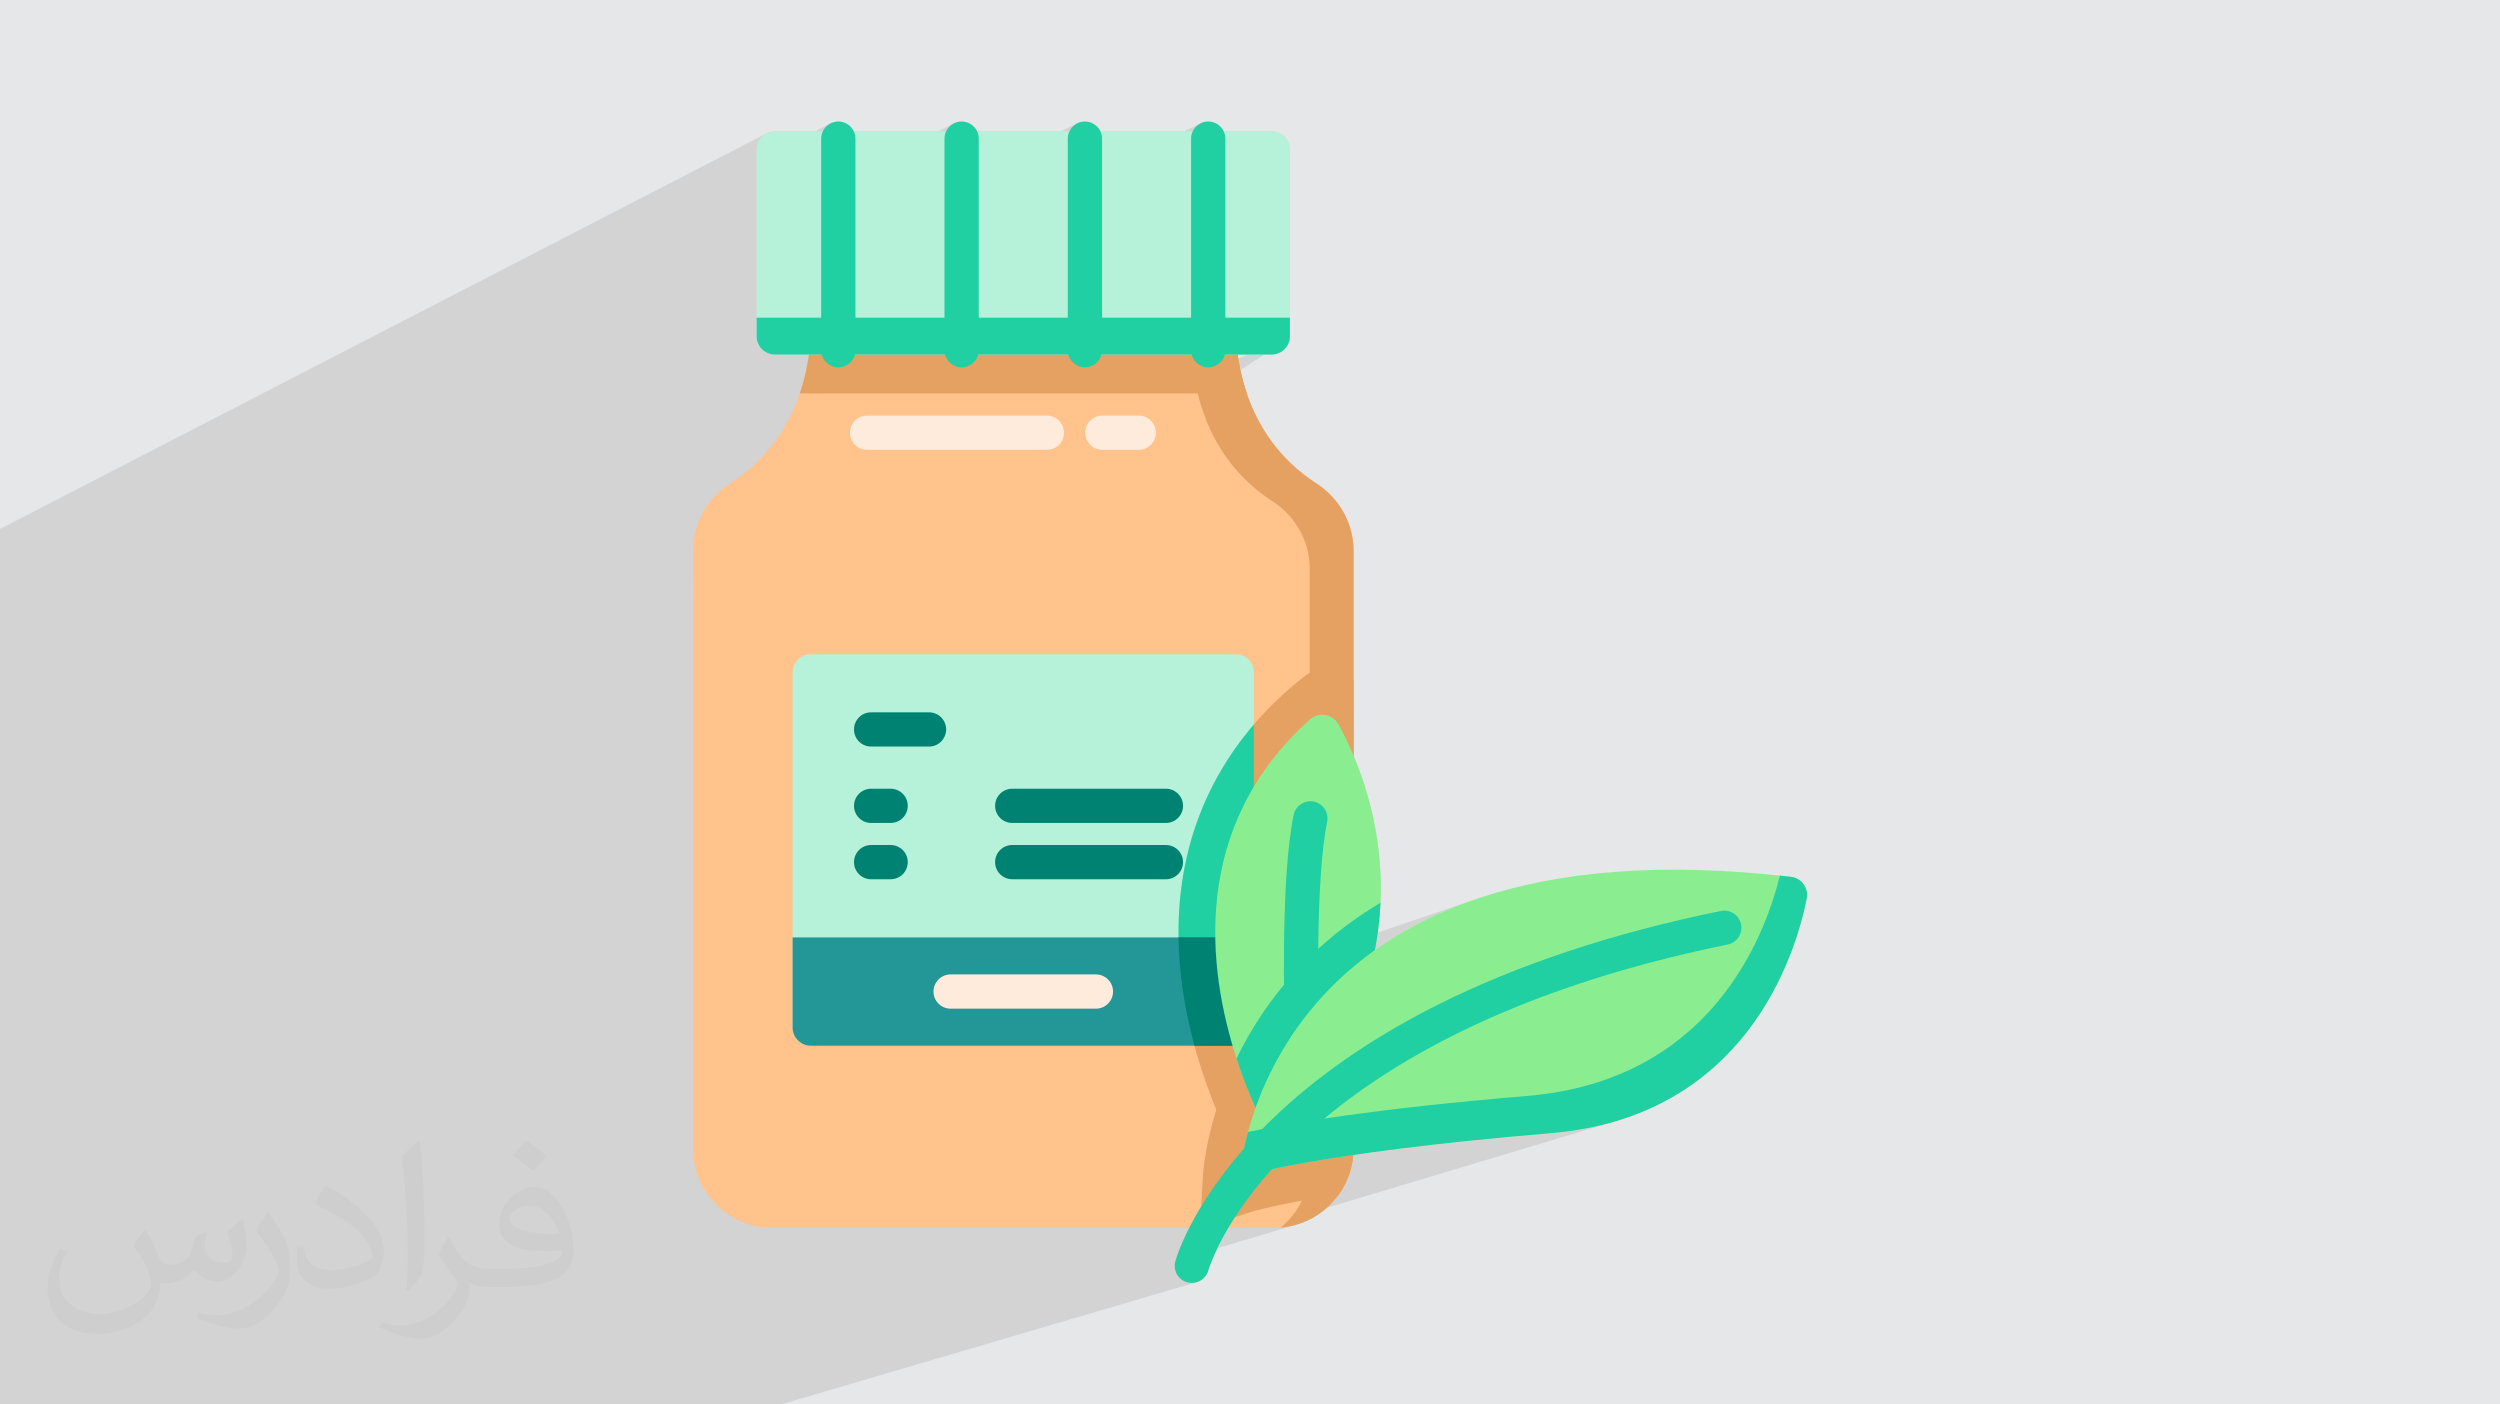
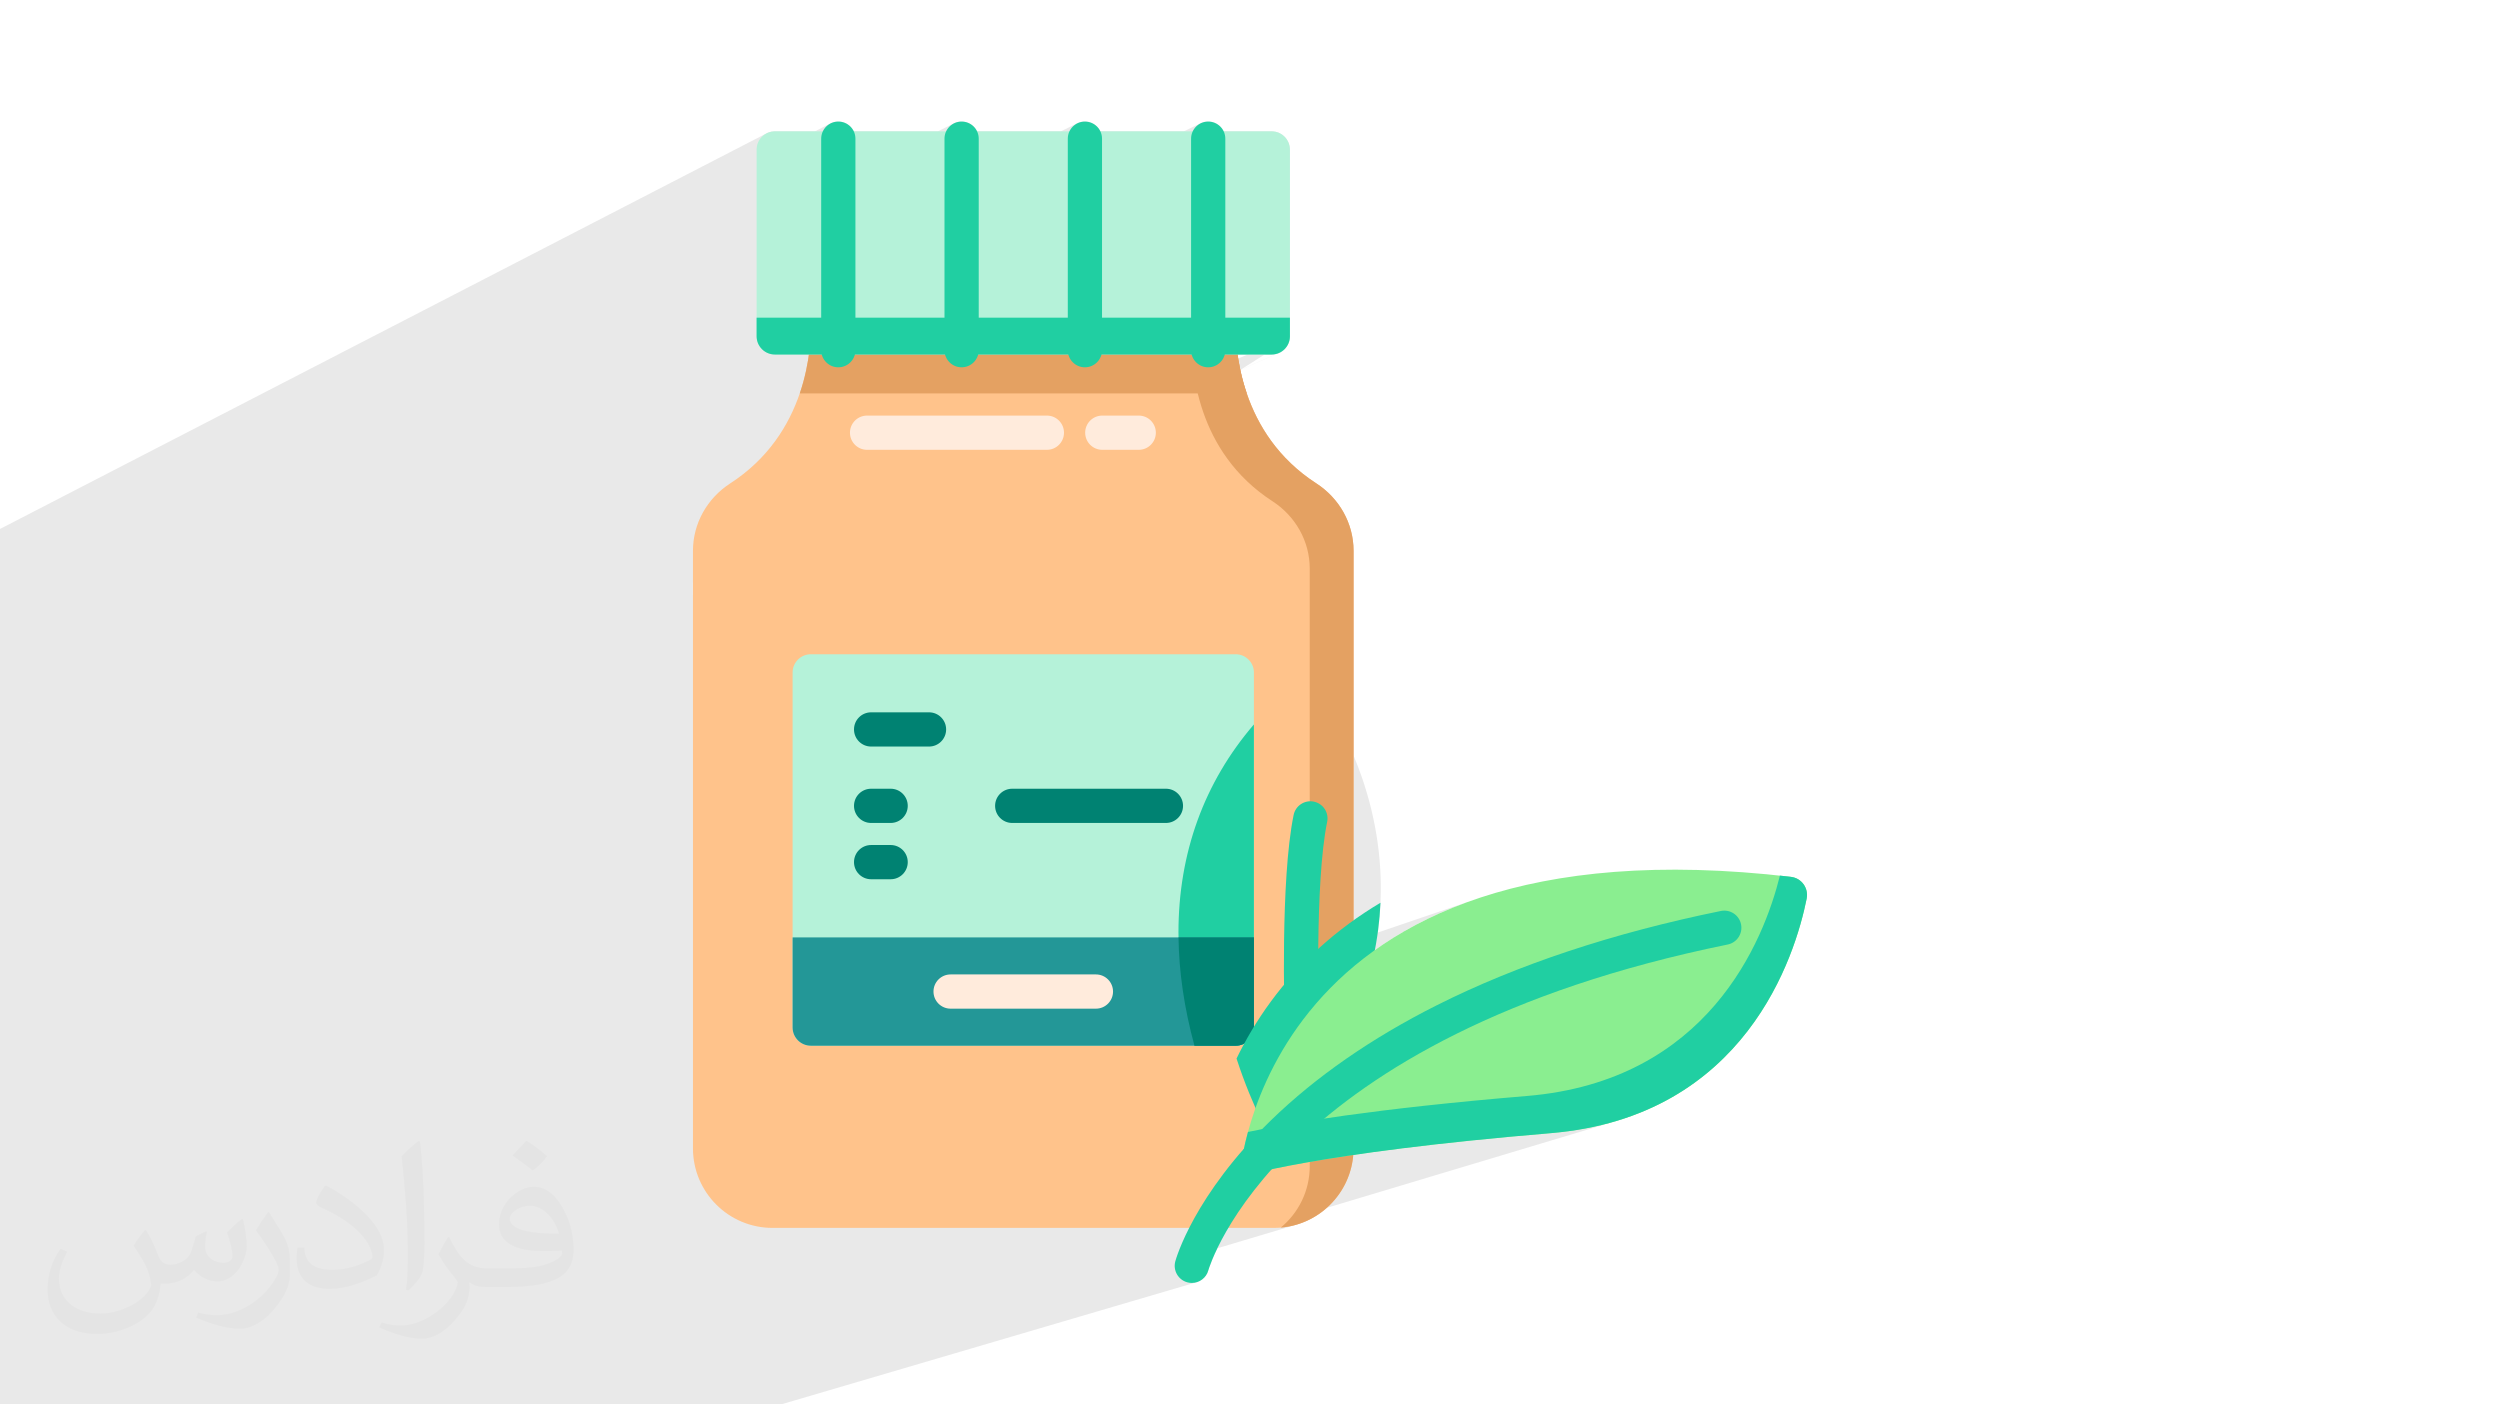
<svg xmlns="http://www.w3.org/2000/svg" xml:space="preserve" width="94.192mm" height="52.917mm" version="1.0" style="shape-rendering:geometricPrecision; text-rendering:geometricPrecision; image-rendering:optimizeQuality; fill-rule:evenodd; clip-rule:evenodd" viewBox="0 0 9404.92 5283.66">
  <defs>
    <style type="text/css">
   
    .fil9 {fill:#008272;fill-rule:nonzero}
    .fil6 {fill:#20CFA2;fill-rule:nonzero}
    .fil8 {fill:#239797;fill-rule:nonzero}
    .fil10 {fill:#8AEE90;fill-rule:nonzero}
    .fil5 {fill:#B5F2D9;fill-rule:nonzero}
    .fil4 {fill:#E4A162;fill-rule:nonzero}
    .fil3 {fill:#FFC38B;fill-rule:nonzero}
    .fil7 {fill:#FFEBDC;fill-rule:nonzero}
    .fil2 {fill:#373435;fill-opacity:0.031}
    .fil1 {fill:#2B2A29;fill-opacity:0.102}
    .fil0 {fill:#E6E7E8}
   
  </style>
  </defs>
  <g id="Layer_x0020_1">
-     <polygon class="fil0" points="-0,0 9404.92,0 9404.92,5283.66 -0,5283.66 " />
    <path class="fil1" d="M6743.01 3299.58l-1901.09 623.6 2.07 -3.17 1893.48 -621.3 0.02 -0.01 -5.22 -0.61 -5.21 -0.6 -5.2 -0.59 -5.19 -0.59 -5.18 -0.58 -5.18 -0.57 -5.16 -0.56 -5.15 -0.56 -1837.94 604.39 6.58 -10.1 25.33 -36.01 27.37 -36.03 29.47 -35.9 31.66 -35.67 33.91 -35.3 36.26 -34.81 38.67 -34.2 41.17 -33.46 43.74 -32.59 28.54 -19.78 29.58 -19.37 30.64 -18.92 31.72 -18.45 32.83 -17.95 33.95 -17.41 35.08 -16.85 36.25 -16.27 37.41 -15.64 38.61 -15 39.82 -14.31 -363.51 123.84 0.23 -1.66 0.89 -6.64 0.05 -0.39 0.51 -3.94 1.1 -8.98 0.53 -4.53 0.23 -1.98 0.74 -6.58 0.18 -1.67 0.11 -1.13 0.46 -4.39 0.44 -4.38 0.43 -4.37 0.41 -4.36 0.39 -4.35 0.37 -4.34 0.36 -4.34 0.34 -4.33 0.11 -1.4 0.07 -0.82 0.14 -1.96 0.71 -10.11 0.03 -0.54 0.74 -12.27 0.01 -0.27 0.62 -12.47 0.76 -21.35 0.39 -21.13 0.02 -20.92 -0.32 -20.68 -0.67 -20.46 -0.99 -20.22 -1.31 -19.98 -1.61 -19.74 -1.9 -19.49 -2.18 -19.24 -2.44 -18.98 -2.7 -18.72 -2.94 -18.45 -3.17 -18.18 -3.38 -17.9 -3.58 -17.62 -3.77 -17.34 -3.95 -17.05 -4.13 -16.75 -4.28 -16.47 -4.42 -16.16 -4.55 -15.86 -4.68 -15.54 -4.78 -15.22 -4.88 -14.91 -4.96 -14.57 -5.03 -14.25 -5.09 -13.91 -5.14 -13.57 -5.17 -13.23 -5.2 -12.88 -5.2 -12.52 0 -770.84 -0.35 -14.42 -1.05 -14.3 -1.73 -14.15 -2.4 -13.97 -3.06 -13.8 -3.7 -13.58 -4.32 -13.37 -4.94 -13.12 -5.55 -12.86 -6.14 -12.58 -6.71 -12.28 -7.28 -11.97 -7.84 -11.63 -8.37 -11.27 -8.91 -10.9 -9.41 -10.51 -0.01 0 -1.21 -1.29 -1.22 -1.28 -1.23 -1.28 -1.24 -1.27 -1.24 -1.26 -1.25 -1.25 -1.26 -1.25 -1.27 -1.24 -0.01 0 -3.4 -3.28 -0.01 0 -3.45 -3.23 -0.01 0 -3.51 -3.18 -3.56 -3.13 -0.01 0 -3.62 -3.08 -3.67 -3.03 -3.72 -2.98 -0.01 0 -3.77 -2.93 -3.82 -2.87 -0.01 0 -3.87 -2.82 -3.92 -2.76 -0.01 0 -3.97 -2.71 -4.02 -2.65 -6.72 -4.4 -0.14 -0.09 -6.48 -4.36 -0.27 -0.19 -6.26 -4.31 -0.39 -0.28 -6.03 -4.27 -0.52 -0.37 -1.81 -1.31 -5.4 -3.94 -5.33 -3.98 -5.26 -4.01 -5.2 -4.04 -5.12 -4.07 -5.06 -4.1 -4.99 -4.13 -4.92 -4.15 -0.01 -0.01 -2.12 -1.82 -2.12 -1.83 -2.1 -1.84 -2.08 -1.84 -2.08 -1.84 -2.06 -1.85 -2.05 -1.85 -2.04 -1.86 -1.15 -1.06 -2.65 -2.45 -2.62 -2.46 -2.6 -2.47 -2.59 -2.47 -2.56 -2.48 -2.54 -2.49 -2.52 -2.5 -2.5 -2.5 -0.42 -0.42 -4.24 -4.33 -1.69 -1.75 -3.3 -3.45 -1.45 -1.53 -3 -3.21 -2.97 -3.22 -2.94 -3.23 -2.91 -3.24 -2.88 -3.26 -2.84 -3.26 -2.82 -3.27 -2.78 -3.28 -0.04 -0.05 -1.67 -1.99 -1.66 -2 -1.65 -1.99 -1.64 -2 -1.62 -2.01 -1.62 -2 -1.6 -2.01 -1.59 -2.02 -0.58 -0.73 -2.09 -2.68 -2.07 -2.68 -2.05 -2.69 -2.03 -2.7 -2.02 -2.69 -1.99 -2.71 -1.97 -2.7 -1.96 -2.71 -0.26 -0.36 -5.39 -7.64 -5.25 -7.68 -5.1 -7.7 -4.96 -7.73 -4.82 -7.76 -4.68 -7.77 -4.54 -7.8 -4.41 -7.81 -4.28 -7.82 -4.15 -7.83 -4.02 -7.84 -3.89 -7.85 -3.77 -7.85 -3.65 -7.85 -3.52 -7.85 -3.41 -7.84 -0.24 -0.58 -3.01 -7.16 -2.92 -7.15 -2.82 -7.14 -2.73 -7.13 -2.63 -7.12 -2.55 -7.1 -2.46 -7.08 -2.37 -7.06 -0.5 -1.49 -0.3 -0.92 -2.93 -9.18 -0.13 -0.43 -0.14 -0.43 -0.6 -1.97 -0.53 -1.75 -0.53 -1.74 -0.53 -1.74 -0.52 -1.74 -0.51 -1.74 -0.51 -1.73 -0.51 -1.74 -0.5 -1.73 -0.09 -0.31 -1.56 -5.52 -0.46 -1.67 -2.36 -8.73 -0.09 -0.34 -0.09 -0.35 -2.39 -9.35 -0.24 -0.96 -0.03 -0.12 -2.51 -10.43 -0.02 -0.07 -0.6 -2.6 -0.59 -2.58 -0.58 -2.58 -0.56 -2.58 -0.56 -2.56 -0.43 -2 -0.01 -0.04 143.13 -62.79 -1.57 0.59 -1.59 0.56 -1.6 0.53 -1.63 0.48 -1.64 0.44 -1.66 0.41 -1.67 0.36 -1.68 0.33 -1.7 0.28 -1.72 0.24 -1.73 0.19 -1.74 0.16 -1.75 0.11 -1.76 0.07 -1.78 0.02 -22.42 0 -4.04 0 -0.17 0 -5.53 0 -2.65 0 -0.21 0 -12.05 0 -0.26 0 -10.01 0 124.63 -54.85 -124.63 54.85 -3.23 0 -0.27 0 -4.96 0 -1.93 0 -0.29 0 -1.72 0 -1.98 0 -3.45 0 -0.32 0 -3.83 0 -3.59 0 -0.32 0 -3.63 0 -0.33 0 -40.95 0 -2048.84 904.38 0 -46.8 2245.67 -996.2 -0.01 0 0 -632.19 -1.4 -13.84 -4 -12.9 -6.33 -11.66 -8.39 -10.17 -10.16 -8.39 -11.66 -6.33 -12.9 -4 -13.84 -1.4 -180.44 0 -4.41 -7.84 -5.42 -7.11 -6.35 -6.28 -7.16 -5.35 -7.88 -4.34 -8.5 -3.22 -9.04 -2.01 -9.46 -0.69 -9.46 0.69 -9.03 2.01 -8.51 3.22 -64.22 30.92 -314.42 0 -4.41 -7.84 -5.42 -7.11 -6.34 -6.28 -7.16 -5.35 -7.88 -4.34 -8.51 -3.22 -9.03 -2.01 -9.46 -0.69 -9.46 0.69 -9.04 2.01 -8.5 3.22 -62.94 30.92 -315.71 0 -4.41 -7.84 -5.42 -7.11 -6.34 -6.28 -7.16 -5.35 -7.88 -4.34 -8.51 -3.22 -9.03 -2.01 -9.46 -0.69 -9.46 0.69 -9.03 2.01 -8.51 3.22 -61.66 30.92 -316.99 0 -4.41 -7.84 -5.42 -7.11 -6.35 -6.28 -7.16 -5.35 -7.88 -4.34 -8.5 -3.22 -9.04 -2.01 -9.46 -0.69 -9.46 0.69 -9.04 2.01 -8.5 3.22 -60.38 30.92 -151.28 0 -13.85 1.4 -12.89 4 -2888.32 1490.73 0 7.27 0 28.88 0 38.16 0 6.77 0 6.04 0 50.83 0 135.68 0 6.39 0 6.44 0 48.73 0 129.65 0 6.03 0 6.79 0 46.78 0 60.45 0 60.71 0 2.82 0 5.7 0 7.11 0 44.93 0 27.5 0 1.66 0 50.91 0 1.02 0 0.68 0 1.69 0 1.47 0 0.23 0 3.4 0 0.22 0 1.49 0 3.42 0 1.72 0 1.14 0 0.59 0 1.73 0 1.59 0 0.14 0 1.73 0 3.45 0 1.74 0 0.79 0 0.96 0 1.75 0 1.24 0 0.51 0 1.74 0 1.72 0 0.03 0 1.75 0 1.76 0 0.42 0 1.34 0 1.76 0 0.89 0 0.87 0 1.75 0 1.37 0 0.39 0 1.77 0 1.77 0 0.06 0 1.7 0 1.76 0 0.54 0 1.24 0 1.76 0 1 0 0.78 0 1.77 0 1.47 0 0.29 0 1.78 0 1.77 0 0.17 0 1.6 0 1.78 0 0.63 0 8.02 0 0.2 0 1.77 0 1.78 0 0.26 0 1.51 0 1.76 0 0.74 0 1.03 0 1.77 0 1.2 0 0.57 0 1.76 0 1.68 0 0.09 0 1.76 0 1.76 0 1.76 0 1.77 0 0.84 0 0.92 0 1.76 0 0.27 0 1.48 0 1.75 0 1.76 0 0.01 0 188.38 0 166.11 0 145.79 0 1.8 0 0.22 0 1.58 0 4.84 0 1.85 0 0.58 0 7.41 0 0.45 0 7.07 0 1.53 0 0.37 0 5.76 0 1.94 0 0.68 0 1.25 0 5.86 0 1.81 0 0.16 0 18.02 0 0.06 0 9.23 0 0.11 0 0.86 0 8.31 0 0.31 0 0.31 0 7.8 0 1.5 0 4.96 0 0.28 0 1.67 0 1728.9 0 67.44 280.95 0 582.18 0 767.83 0 225.78 0 0.01 0 37.02 0 0.01 0 0.05 0 0.03 0 72.9 0 0.01 0 65.26 0 5.76 0 0.01 0 15.64 0 0.22 0 18.75 0 0.01 0 5.03 0 0.55 0 7.37 0 1.67 0 0.28 0 2.71 0 2.05 0 0.94 0 0.23 0 3.69 0 4.13 0 0.79 0 0.1 0 2.95 0 2.98 0 0.97 0 1.99 0 1.12 0 1.82 0 2.83 0 0.11 0 0.41 0 2.53 0 1.23 0 1.48 0 0.22 0 1.74 0 1.18 0 2.19 0 0.73 0 3.55 0 1.11 0 1.14 0 1.54 0 1.35 0 1.48 0 0.95 0 0.01 0 0.03 0 0.44 0 4.15 0 1.58 0 1.38 0 2.69 0 1.47 0 0.2 0 2.84 0 0.33 0 0.91 0 1.62 0 2.84 0 1.39 0 0.72 0 0.74 0 2.81 0 1.64 0 0.14 0 1.06 0 1.05 0 1.75 0 2.01 0 0.81 0 2.8 0 2.81 0 2.76 0 1.17 0 0.6 0 1.02 0 0.27 0 2.49 0 2.76 0 0.73 0 0.29 0 1.74 0 2.76 0 1.86 0 0.59 0 0.3 0 2.74 0 4.15 0 1.3 0 2.72 0 2.7 0 0.39 0 2.31 0 2.7 0 2.09 0 4.04 0 2.99 0 3.1 0 3.87 0 2.17 0 0.48 0 0.45 0 0.85 0 10.2 0 5.91 0 0.57 0 6.76 0 4.43 0 2.29 0 3.51 0 0.39 0 9.37 0 1.12 0 0.64 0 4.8 0 0.88 0 10.75 0 0.25 0 0.28 0 0.79 0 4.77 0 0.34 0 0.35 0 0.37 0 0.32 0 0.28 0 0.06 0 0.34 0 0.37 0 0.34 0 0.35 0 0.35 0 0.33 0 0.34 0 0.35 0 0.35 0 0.34 0 0.36 0 0.32 0 0.35 0 0.34 0 0.36 0 0.35 0 0.35 0 0.3 0 0.07 0 0.3 0 0.34 0 0.35 0 0.31 0 0.37 0 0.34 0 0.34 0 0.35 0 0.34 0 0.34 0 0.34 0 0.35 0 0.32 0 0.35 0 0.35 0 0.34 0 0.34 0 0.34 0 0.19 0 0.15 0 0.34 0 0.33 0 0.35 0 0.34 0 0.67 0 0.35 0 0.34 0 0.31 0 0.36 0 0.35 0 0.31 0 0.34 0 0.36 0 0.31 0 0.35 0 0.34 0 0.33 0 0.01 0 0.34 0 0.34 0 0.33 0 0.34 0 15.73 0 0.22 0 1.05 0 4.19 0 0.81 0 0.98 0 8.46 0 0.05 0 3.33 0 1.78 0 0.51 0 3.54 0 4.42 0 1.35 0 0.23 0 4.96 0 0.51 0 4.31 0 0.11 0 1.23 0 3.62 0 9.61 0 3.34 0 5.39 0 0.67 0 3.25 0 1.41 0 0.01 0 0.02 0 3.3 0 25.62 0 81.62 0 12.67 0 0.53 0 1.57 0 3.69 0 1.07 0 4.01 0 0.6 0 1.21 0 7.57 0 0.24 0 3.91 0 11.14 0 39.71 0 5.9 0 219.64 0 69.49 0 22.9 0 8.39 0 1566.8 -460.7 9.5 -4.08 8.71 -5.54 7.75 -6.89 6.59 -8.13 5.25 -9.27 3.73 -10.28 0.33 -1.12 0.76 -2.47 1.23 -3.78 1.74 -5.05 2.27 -6.31 2.83 -7.5 3.42 -8.68 4.04 -9.81 4.71 -10.9 5.39 -11.95 6.11 -12.98 1.11 -2.26 294.85 -88.03 11.05 -3.37 10.87 -3.78 10.68 -4.18 10.46 -4.58 10.26 -4.96 10.03 -5.33 9.81 -5.7 9.57 -6.06 9.32 -6.4 3.09 -2.23 0.17 -0.13 5.55 -4.18 0.86 -0.66 0.42 -0.33 2.74 -2.16 0.71 -0.57 2.41 -1.96 0.99 -0.82 0.32 -0.27 7.45 -6.4 0.11 -0.1 1088.89 -326.43 -16.09 4.69 -16.33 4.48 -16.55 4.27 -16.78 4.06 -17.03 3.84 -17.26 3.63 -17.51 3.4 -17.75 3.18 -17.99 2.95 -18.24 2.72 -18.49 2.48 -18.74 2.23 -18.99 1.99 -19.24 1.74 -11.72 0.98 -11.65 0.99 -11.58 0.98 -11.51 0.99 -11.44 0.99 -11.37 0.99 -11.3 0.99 -11.23 0.99 -11.16 1 -11.08 0.99 -11.02 1 -10.95 1 -10.88 1 -10.81 1 -10.75 1.01 -10.67 1 -10.61 1.01 -10.53 1 -10.47 1.01 -10.4 1.01 -10.34 1 -10.26 1.01 -10.2 1.01 -10.13 1.02 -10.06 1.01 -10 1.01 -9.93 1.01 -9.87 1.01 -9.81 1.02 -9.74 1.01 -9.67 1.02 -9.61 1.01 -1.16 0.12 -8.33 0.89 -8.28 0.88 -8.24 0.89 -8.18 0.89 -8.14 0.89 -8.08 0.89 -8.04 0.88 -7.98 0.89 -6.53 0.73 -11.59 1.3 -11.48 1.3 -2.38 0.27 -1.07 0.12 -19.21 2.22 -10.88 1.26 -0.29 0.04 -11.06 1.3 -10.95 1.29 -8.07 0.96 -2.8 0.34 -10.75 1.3 -8.84 1.07 1206.2 -368.24 -0.01 0 -1206.21 368.24 -1.79 0.22 -5.38 0.65 -5.17 0.64 -10.44 1.29 -10.34 1.29 -2.84 0.35 -7.4 0.94 -10.14 1.29 -19.98 2.56 -9.84 1.28 -9.75 1.27 -9.64 1.28 -7.76 1.03 -7.7 1.04 -7.63 1.03 -7.44 1 -0.01 0.01 -0.11 0.01 -0.63 0.09 -5.75 0.77 -8.45 1.18 -0.11 0.01 -7.37 1.02 -7.31 1.02 -0.97 0.14 -11.31 1.57 -9.26 1.33 -7.06 1.01 -6.99 1 -6.93 1 -1.08 0.15 1457.07 -447.01 0.01 0 -1457.11 447.02 -0.01 0 -2.67 0.38 -4.79 0.71 -5.1 0.74 -0.08 0.02 -22.58 3.33 -31.1 4.73 -29.68 4.66 -28.28 4.56 -26.9 4.48 -16.03 2.75 1651.26 -508.32 -0.01 0 -1651.27 508.33 -9.5 1.63 -24.19 4.26 -22.9 4.16 -21.59 4.03 -20.33 3.91 -19.08 3.77 -17.85 3.63 -16.64 3.48 -15.47 3.32 -14.32 3.17 -13.17 3 -12.06 2.82 -10.96 2.64 -9.9 2.44 -8.86 2.25 -7.82 2.03 -6.82 1.83 -5.84 1.6 -4.88 1.38 -3.93 1.15 -3.04 0.9 -2.14 0.65 -1.68 0.52 0 -0.02 1949.18 -602.16 0.01 0 -1949.19 602.16 0.1 -1.45 0.34 -4.34 0.66 -7.09 0.05 -0.48 1959.78 -606.52 0.01 0 -1959.79 606.52 1.01 -9.24 1.53 -12.21 2.1 -14.59 2.72 -16.82 3.43 -18.96 2.55 -12.64 2007.44 -628.17 -0.01 0 -2007.43 628.17 1.67 -8.31 5.08 -22.83 3.09 -12.61 2022.39 -636.36 -0.01 0 -2022.38 636.36 2.94 -11.97 4.65 -17.3 2029.37 -640.89 -0.01 0 -2029.36 640.88 2.39 -8.89 1.68 -5.7 2032.03 -642.89 -0.01 0 -2032.02 642.89 6.47 -22.01 6.85 -21.4 2036.8 -647.79 -0.01 0 -2036.79 647.79 2.47 -7.69 2.28 -6.53 2037.41 -649.1 -0.01 0 -2037.4 649.09 4.9 -14.08 2037.54 -650.23 -0.01 0 -2037.53 650.22 3.38 -9.71 6.76 -17.87 2036.53 -652.01 -0.01 0 -2036.52 652.01 5.07 -13.4 2035.58 -652.73 -0.01 0 -2035.57 652.73 0.07 -0.19 13.3 -32.47 14.79 -33.34 16.36 -34.11 18 -34.73 9.57 -17.1 1979.16 -645.48 -0.55 -0.94 -0.57 -0.92 -0.57 -0.92 -0.6 -0.91 -0.6 -0.9 -0.63 -0.88 -0.63 -0.88 -0.65 -0.87 -1968.83 642.79 3.27 -5.84 1962.22 -641.03 -0.86 -0.96 -0.89 -0.94 -0.9 -0.92 -0.92 -0.91 -0.93 -0.89 -0.96 -0.88 -0.97 -0.85 -0.99 -0.84 -1948.27 637.21 1.08 -1.78 1945.84 -636.54 -0.86 -0.67 -0.87 -0.65 -0.89 -0.65 -0.89 -0.62 -0.9 -0.62 -0.92 -0.6 -0.92 -0.59 -0.94 -0.57 -1933.58 633.07 0.01 -0.01 1933.56 -633.07 -0.76 -0.45 -0.76 -0.43 -0.77 -0.43 -0.78 -0.42 -0.78 -0.41 -0.79 -0.4 -0.8 -0.39 -0.8 -0.38 -1923.62 630.22 6.36 -10.53 1903.64 -624.35 -1.81 -0.38zm-4136.1 -462.54l0 0.01 2386.57 -986.44 -0.01 0 -2386.56 986.43zm2379.48 -992.73l-2379.48 984.43 2379.47 -984.43 0.01 0zm-11.03 -9.08l-2368.44 981.22 2368.43 -981.22 0.01 0zm-7.61 -5.79l-2360.84 978.97 2360.83 -978.97 0.01 0zm-171.69 -496.87l-130.5 57.26 130.5 -57.26zm5 -1.1l-135.3 59.36 135.3 -59.36zm1.64 -0.44l-136.87 60.06 136.87 -60.06zm-45.43 2.61l88.54 -38.91 0 0.01 -0.74 1.48 -0.53 1.01 -0.24 0.46 -0.01 0.01 -0.8 1.45 -0.01 0.01 -0.84 1.41 -0.88 1.41 -0.91 1.39 -0.94 1.36 -0.98 1.33 -1 1.32 -1.04 1.28 -1.07 1.26 -1.09 1.24 -1.13 1.21 -1.15 1.18 -1.18 1.15 -1.21 1.13 -1.23 1.09 -1.26 1.07 -1.29 1.03 -1.31 1.01 -1.34 0.98 -1.36 0.94 -1.38 0.91 -1.41 0.88 -1.43 0.84 -1.45 0.82 -1.47 0.77 -1.5 0.74 -1.51 0.71 -146.21 64.14m85.78 -58.07l95.45 -41.96 -0.67 1.53 -0.7 1.52 -0.01 0.01m1.38 -3.06l0.63 -1.54 -98.93 43.49m-12.31 0l113.4 -49.88 0 0.01 -0.47 1.61 -0.01 0.01 -0.51 1.6 -0.01 0.01 -0.55 1.58 -0.01 0.01 -0.59 1.56 -0.01 0.01m-124.75 43.49l128.45 -56.53 -0.32 1.69 -0.36 1.67 -0.01 0 -0.4 1.66 -0.44 1.64 -0.01 0.01m-134.09 49.87l136.14 -59.94 -0.15 1.15 -0.08 0.56 -0.01 0 -0.27 1.7 -0.01 0m-139.32 56.53l140.04 -61.67 -0.12 1.07 -0.07 0.66 -0.01 0m0.35 -3.46l-143.96 63.4m143.81 -61.67l0.15 -1.74m0.01 0l-0.01 0m-147.8 63.4l147.91 -65.15 -0.1 1.75m0.11 -1.75l-0.01 0m0.01 0l0.06 -1.77 0.01 0 0.01 -1.77 0.01 0 0 -69.93 -0.01 0 -2245.66 996.2m2093.75 -857.58l151.89 -66.92m-155.85 66.92l155.87 -68.69m-4740.74 1468.78l-111.83 52.96 111.84 -52.96 -0.01 0zm26.4 45.6l-138.23 65.04 138.23 -65.03 0 -0.01zm5038.67 1553.49l0.01 0 1369.5 -419.44 0.01 0 -1369.52 419.44z" />
    <path class="fil2" d="M548.54 4627.69c17.95,27.21 29.6,53.36 40.96,82.43 8.45,16.91 12.93,48.09 52.57,48.09 11.61,0 28.28,-3.42 43.06,-11.61 16.63,-8.73 29.32,-21.94 35.94,-42l15.85 -53.36 38.57 -19.02 2.64 2.64c-5.27,20.09 -6.59,39.36 -6.59,54.43 0,44.63 38.57,61.56 69.22,61.56 17.95,0 34.09,-8.73 34.09,-25.11 0,-21.13 -8.98,-57.06 -20.62,-89.29 17.95,-17.95 35.94,-35.94 56.53,-50.47l3.17 1.6c8.98,38.04 14,75.56 14,100.66 0,24.57 -10.83,51.79 -19.81,69.49 -18.49,34.87 -51.25,62.62 -90.87,62.62 -30.1,0 -63.65,-15.07 -86.66,-43.06l-1.32 0c-21.66,26.96 -55.22,51.25 -108.86,51.25l-16.63 0c-2.64,35.41 -10.29,60.49 -21.94,82.95 -31.95,62.34 -126.81,106.47 -216.1,106.47 -124.17,0 -186.51,-71.59 -186.51,-166.96 0,-58.91 19.27,-113.6 48.88,-152.42l24.29 10.04c-18.49,35.41 -30.91,68.68 -30.91,101.45 0,89.29 72.66,131.83 156.4,131.83 77.68,0 173.83,-49.41 191.28,-106.72 -6.59,-62.62 -30.1,-91.93 -66.04,-148.99 10.83,-19.02 24.83,-38.04 42.28,-58.38l3.17 0 0 0 0 0 -0.02 -0.09zm1432.13 -336.04c26.15,16.39 51.79,35.66 76.87,57.85 -14,19.81 -31.45,37.79 -53.11,53.64 -25.11,-20.34 -50.19,-37.79 -75.84,-56.27 17.42,-19.55 34.62,-38.29 52.04,-55.22l0 0 0 0 0 0 0 0 0 0 0.03 0zm13.47 244.11c-42.28,0 -76.87,27.75 -76.87,48.34 0,44.13 84.53,57.85 185.72,57.31 -12.68,-51.79 -57.06,-105.68 -108.86,-105.68l0.01 0.03zm-94.86 236.19c54.96,0 103.04,-1.6 139.74,-10.83 40.96,-10.29 75.56,-30.91 75.56,-45.17 0,-3.7 0,-8.19 -1.32,-11.89 -22.98,2.11 -49.41,2.11 -72.38,2.11 -74.49,0 -131.55,-16.91 -154.02,-58.66 -5.55,-11.61 -9.51,-24.57 -9.51,-39.36 0,-40.43 17.42,-79.79 48.09,-107 25.61,-22.45 53.89,-36.44 82.67,-36.44 52.04,0 93.51,41.75 122.57,107.54 15.85,35.94 26.68,77.4 26.68,129.72 0,34.87 -9.51,64.19 -31.17,85.85 -40.43,39.11 -114.92,53.89 -229.04,53.89l-51.79 0 0 0 -13.47 0c-28.28,0 -48.62,-5.02 -64.72,-17.42l-2.64 0c0.79,6.59 1.32,12.93 1.32,19.02 0,25.61 -8.45,58.38 -25.61,84.53 -50.72,75.3 -105.68,108.04 -153.24,108.04 -48.09,0 -107,-18.49 -160.11,-42.54l9.51 -18.49c17.17,7.13 40.96,11.89 73.7,11.89 85.85,0 198.66,-82.43 212.66,-163 -3.17,-6.59 -8.98,-15.32 -17.17,-24.57 -25.11,-29.85 -40.96,-54.68 -55.75,-80.83 12.68,-25.11 24.29,-45.17 35.13,-63.4l4.49 -0.53c36.72,74.77 69.99,117.55 144.23,117.55l11.61 0 0 0 53.89 0 0 0 0 0 0 0 0 0 0 0 0.09 0.01zm-371.98 79c6.34,-34.34 6.87,-72.91 6.87,-108.86l0 -53.36c0,-99.6 -12.68,-244.36 -22.98,-338.68 17.95,-19.27 43.06,-42 62.87,-57.31l5.81 1.6c13.47,118.62 16.63,256 16.63,383.06 0,33.3 -1.32,65.79 -4.49,89.55 -1.85,30.1 -19.27,52.83 -56.53,87.7l-8.19 -3.7zm-382.8 -157.19c1.85,46.77 24.83,83.49 105.15,83.49 49.93,0 92.19,-12.93 138.96,-35.13 8.45,-3.7 12.93,-8.73 12.93,-12.93 0,-29.32 -22.45,-68.15 -60.23,-103.55 -36.72,-33.3 -85.34,-62.62 -130.76,-82.18 -15.6,-6.59 -20.62,-13.47 -20.62,-20.09 0,-13.47 17.95,-41.75 32.77,-62.09l5.02 -0.53c52.04,27.21 110.17,67.64 153.24,112.53 39.11,41.47 63.4,83.49 63.4,129.19 0,33.81 -10.29,65.51 -26.96,95.11 -57.06,28.79 -117.83,50.72 -178.06,50.72 -73.17,0 -123.1,-34.34 -123.1,-114.92 0,-8.73 0,-22.19 3.17,-39.64l25.11 0 0 0 0 0 0 0 0 0 0 0 -0.02 0zm-132.37 -132.9l45.45 73.45c16.63,27.21 32.23,56.81 32.23,103.55l0 59.7c0,48.34 -30.91,100.13 -80.83,151.38 -39.11,34.62 -73.7,49.41 -105.68,49.41 -47.55,0 -101.98,-14.79 -164.85,-41.75l7.13 -18.49c19.81,5.27 42.79,9.77 71.06,9.77 90.36,-0.53 182.8,-66.57 225.08,-147.15 5.02,-9.26 6.87,-17.95 6.87,-24.04 0,-9.26 -5.02,-19.55 -8.98,-28.79 -22.98,-43.31 -48.62,-82.95 -76.87,-119.68 14.79,-23.25 29.6,-45.7 45.7,-67.9l3.7 0.53 0 0 0 0 0 0 0 0 0 0 -0.02 0.01z" />
    <g id="_2308385975856">
      <path class="fil3" d="M5092 2071.94l0 2248.05c0,64.34 -20.31,124 -54.88,172.81l-0.1 0c-54.13,76.47 -143.39,126.48 -244.32,126.48l-1886.51 0c-165.26,0 -299.28,-134.02 -299.28,-299.28l0 -2248.06c0,-102.94 53.69,-197.52 140.09,-253.42 144.4,-93.49 221.33,-220.33 261.69,-338.54 39.89,-116.73 44.03,-225.2 42.38,-284.95l1596.79 0.01c-1.66,59.75 2.49,168.21 42.38,284.94 40.35,118.21 117.29,245.05 261.69,338.54 86.39,55.89 140.07,150.47 140.07,253.42z" />
      <g>
-         <path class="fil4" d="M5092 2559.66l0 1760.31c0,64.34 -20.31,124 -54.88,172.81l-0.1 0c-237.51,37.6 -329.89,66.09 -331.46,66.55l-183.46 59.93 -8.19 2.67 0.19 -2.67 11.58 -198.81c0.37,-7.36 6.71,-106.08 50.18,-245.89 -18.2,-44.11 -37.23,-94.4 -55.25,-149.82 -58.46,-180.07 -87.33,-353.06 -87.33,-516.49 0,-385.33 160.49,-717.51 472.74,-962.93 25.27,-19.86 55.34,-29.51 85.02,-29.51 37.33,-0.01 74.19,15.08 100.94,43.84z" />
        <path class="fil4" d="M3008.7 1479.98c39.9,-116.73 44.03,-225.2 42.38,-284.94l1596.8 0c-1.66,59.75 2.49,168.21 42.38,284.94l-1681.55 0z" />
        <path class="fil4" d="M5092.02 2071.93l0 2248.04c0,156.72 -120.41,285.31 -273.83,298.18 66.54,-54.88 109.01,-137.96 109.01,-230.99l0 -2248.03c0,-102.94 -53.69,-197.44 -140.09,-253.42 -286.97,-185.77 -307.46,-503.16 -303.97,-623.48l0.09 -67.19 164.63 0c-3.39,120.32 17.09,437.72 304.07,623.48 86.4,55.89 140.08,150.45 140.08,253.41z" />
      </g>
      <path class="fil5" d="M4783.9 1333.65l-1868.84 0c-37.94,0 -68.7,-30.75 -68.7,-68.7l0 -702.12c0,-37.93 30.75,-68.7 68.7,-68.7l1868.83 0c37.93,0 68.69,30.76 68.69,68.7l0 702.12c0.01,37.93 -30.74,68.7 -68.68,68.7z" />
      <g>
        <path class="fil6" d="M4783.9 1333.65l-1868.84 0c-37.94,0 -68.7,-30.75 -68.7,-68.7l0 -69.92 2006.22 0 0 69.92c0,37.93 -30.75,68.7 -68.69,68.7z" />
        <path class="fil6" d="M3153.71 1381.78c-35.58,0 -64.4,-28.84 -64.4,-64.4l0 -795.67c0,-35.57 28.83,-64.4 64.4,-64.4 35.58,0 64.4,28.84 64.4,64.4l0 795.67c0.01,35.57 -28.83,64.4 -64.4,64.4z" />
        <path class="fil6" d="M3617.55 1381.78c-35.58,0 -64.4,-28.84 -64.4,-64.4l0 -795.67c0,-35.57 28.83,-64.4 64.4,-64.4 35.57,0 64.39,28.84 64.39,64.4l0 795.67c0,35.57 -28.83,64.4 -64.39,64.4z" />
        <path class="fil6" d="M4081.4 1381.78c-35.58,0 -64.4,-28.84 -64.4,-64.4l0 -795.67c0,-35.57 28.83,-64.4 64.4,-64.4 35.57,0 64.39,28.84 64.39,64.4l0 795.67c0,35.57 -28.83,64.4 -64.39,64.4z" />
        <path class="fil6" d="M4545.24 1381.78c-35.57,0 -64.39,-28.84 -64.39,-64.4l-0.01 -795.67c0,-35.57 28.84,-64.4 64.4,-64.4 35.58,0 64.4,28.84 64.4,64.4l0 795.67c0.01,35.57 -28.83,64.4 -64.4,64.4z" />
      </g>
      <g>
        <path class="fil7" d="M3938.33 1692.19l-676.41 0c-35.58,0 -64.4,-28.84 -64.4,-64.4 0,-35.57 28.84,-64.4 64.4,-64.4l676.4 0c35.58,0 64.4,28.84 64.4,64.4 0.01,35.57 -28.83,64.4 -64.39,64.4z" />
        <path class="fil7" d="M4283.88 1692.19l-137.09 0c-35.57,0 -64.39,-28.84 -64.39,-64.4 0,-35.57 28.83,-64.4 64.39,-64.4l137.09 0c35.58,0 64.4,28.84 64.4,64.4 0,35.57 -28.84,64.4 -64.4,64.4z" />
      </g>
      <path class="fil5" d="M4717.16 2529.91l0 1335.32c0,37.94 -30.75,68.7 -68.69,68.7l-1598.03 0c-37.93,0 -68.69,-30.75 -68.69,-68.7l0 -1335.32c0,-37.93 30.75,-68.7 68.69,-68.7l1598.02 0c37.93,0 68.7,30.76 68.7,68.7z" />
      <path class="fil6" d="M4717.16 2725.3l0 1139.92c0,37.94 -30.75,68.7 -68.69,68.7l-154.95 0c-40.26,-147.62 -60.2,-289.91 -60.2,-425.68 -0.01,-297.9 95.94,-564.1 283.83,-782.94z" />
      <path class="fil8" d="M4717.16 3526.37l0 338.87c0,37.93 -30.75,68.69 -68.69,68.69l-1598.03 0c-37.93,0 -68.69,-30.75 -68.69,-68.7l0 -338.87 1735.4 0.01z" />
      <path class="fil9" d="M4717.16 3526.37l0 338.87c0,37.93 -30.75,68.69 -68.69,68.69l-154.95 0c-38.51,-141.1 -58.36,-277.31 -60.02,-407.56l283.65 0 0 0.01z" />
      <path class="fil7" d="M4122.81 3794.56l-546.67 0c-35.58,0 -64.4,-28.84 -64.4,-64.4 0,-35.57 28.84,-64.4 64.4,-64.4l546.67 0c35.58,0 64.4,28.84 64.4,64.4 0,35.57 -28.84,64.4 -64.4,64.4z" />
      <g>
        <path class="fil9" d="M3494.93 2808.5l-217.8 0c-35.58,0 -64.4,-28.83 -64.4,-64.4 0,-35.57 28.83,-64.39 64.4,-64.39l217.8 0c35.58,0 64.4,28.83 64.4,64.39 0,35.58 -28.83,64.4 -64.4,64.4z" />
        <path class="fil9" d="M3350.54 3095.94l-73.41 0c-35.58,0 -64.4,-28.83 -64.4,-64.4 0,-35.57 28.83,-64.39 64.4,-64.39l73.41 -0.01c35.58,0 64.4,28.84 64.4,64.4 0,35.57 -28.84,64.4 -64.4,64.4z" />
        <path class="fil9" d="M3350.54 3307.71l-73.41 0c-35.58,0 -64.4,-28.83 -64.4,-64.4 0,-35.57 28.83,-64.39 64.4,-64.39l73.41 0c35.58,0 64.4,28.83 64.4,64.39 0,35.58 -28.84,64.4 -64.4,64.4z" />
        <path class="fil9" d="M4386.15 3095.94l-578.23 0c-35.58,0 -64.4,-28.83 -64.4,-64.4 0,-35.57 28.84,-64.39 64.4,-64.39l578.23 -0.01c35.58,0 64.4,28.84 64.4,64.4 0,35.57 -28.83,64.4 -64.4,64.4z" />
-         <path class="fil9" d="M4386.15 3307.71l-578.23 0c-35.58,0 -64.4,-28.83 -64.4,-64.4 0,-35.57 28.84,-64.39 64.4,-64.39l578.23 0c35.58,0 64.4,28.83 64.4,64.39 0,35.58 -28.83,64.4 -64.4,64.4z" />
      </g>
-       <path class="fil10" d="M5193.31 3396.07c-11.77,265.28 -112.23,578.99 -404.73,902.35 0,0 -75.01,-125.65 -136.76,-316.2 -108.75,-335.11 -176.58,-870.8 276.66,-1275.89 32.83,-29.35 84.56,-20.95 105.92,17.55 63.37,114.27 172.79,359.54 158.91,672.18z" />
      <g>
        <path class="fil6" d="M4897.36 3906.53c-34.59,0 -63.17,-27.46 -64.32,-62.28 -0.71,-21.66 -16.95,-533.21 33.57,-778.45 7.17,-34.85 41.33,-57.28 76.06,-50.08 34.84,7.18 57.26,41.24 50.08,76.07 -47.46,230.42 -31.15,743.06 -30.97,748.21 1.18,35.55 -26.69,65.32 -62.25,66.5 -0.73,0.01 -1.46,0.03 -2.18,0.03z" />
        <path class="fil6" d="M5193.31 3396.07c-11.77,265.28 -112.23,578.99 -404.73,902.35 0,0 -75.01,-125.65 -136.76,-316.2 33.36,-68.94 75.55,-141.55 128.78,-213.98 109.65,-149.27 248.08,-274.01 412.72,-372.18z" />
      </g>
      <path class="fil10" d="M4663.36 4428.09c0,0 75.12,-1363.6 2074.13,-1129.37 39.89,4.67 67.07,42.59 59.14,81.96 -42.78,212.86 -228.78,821.13 -963.34,882.31 -892.03,74.3 -1169.93,165.1 -1169.93,165.1z" />
      <g>
        <path class="fil6" d="M6737.49 3298.71c39.89,4.66 67.06,42.58 59.14,81.96 -42.79,212.88 -228.8,821.13 -963.29,882.29 -892.07,74.36 -1169.94,165.17 -1169.94,165.17 0,0 3.67,-67.38 31.43,-169.67 154.52,-32.81 474.39,-87.6 1049.89,-135.48 680.19,-56.61 890.04,-582.39 951.26,-828.92 13.73,1.47 27.58,3.03 41.51,4.65z" />
        <path class="fil6" d="M4483.65 4826.36c-5.58,0 -11.24,-0.74 -16.87,-2.26 -34.33,-9.29 -54.63,-44.66 -45.34,-78.99 2.72,-10.02 69.82,-248.79 360.46,-531.09 168.05,-163.2 377.37,-308.45 622.17,-431.73 303.79,-152.97 663.72,-272.5 1069.74,-355.25 34.91,-7.09 68.88,15.4 75.96,50.24 7.1,34.85 -15.39,68.87 -50.24,75.96 -1697.09,345.86 -1951.41,1216.76 -1953.78,1225.5 -7.74,28.71 -33.73,47.6 -62.1,47.6z" />
      </g>
      <g>
   </g>
      <g>
   </g>
      <g>
   </g>
      <g>
   </g>
      <g>
   </g>
      <g>
   </g>
      <g>
   </g>
      <g>
   </g>
      <g>
   </g>
      <g>
   </g>
      <g>
   </g>
      <g>
   </g>
      <g>
   </g>
      <g>
   </g>
      <g>
   </g>
    </g>
  </g>
</svg>